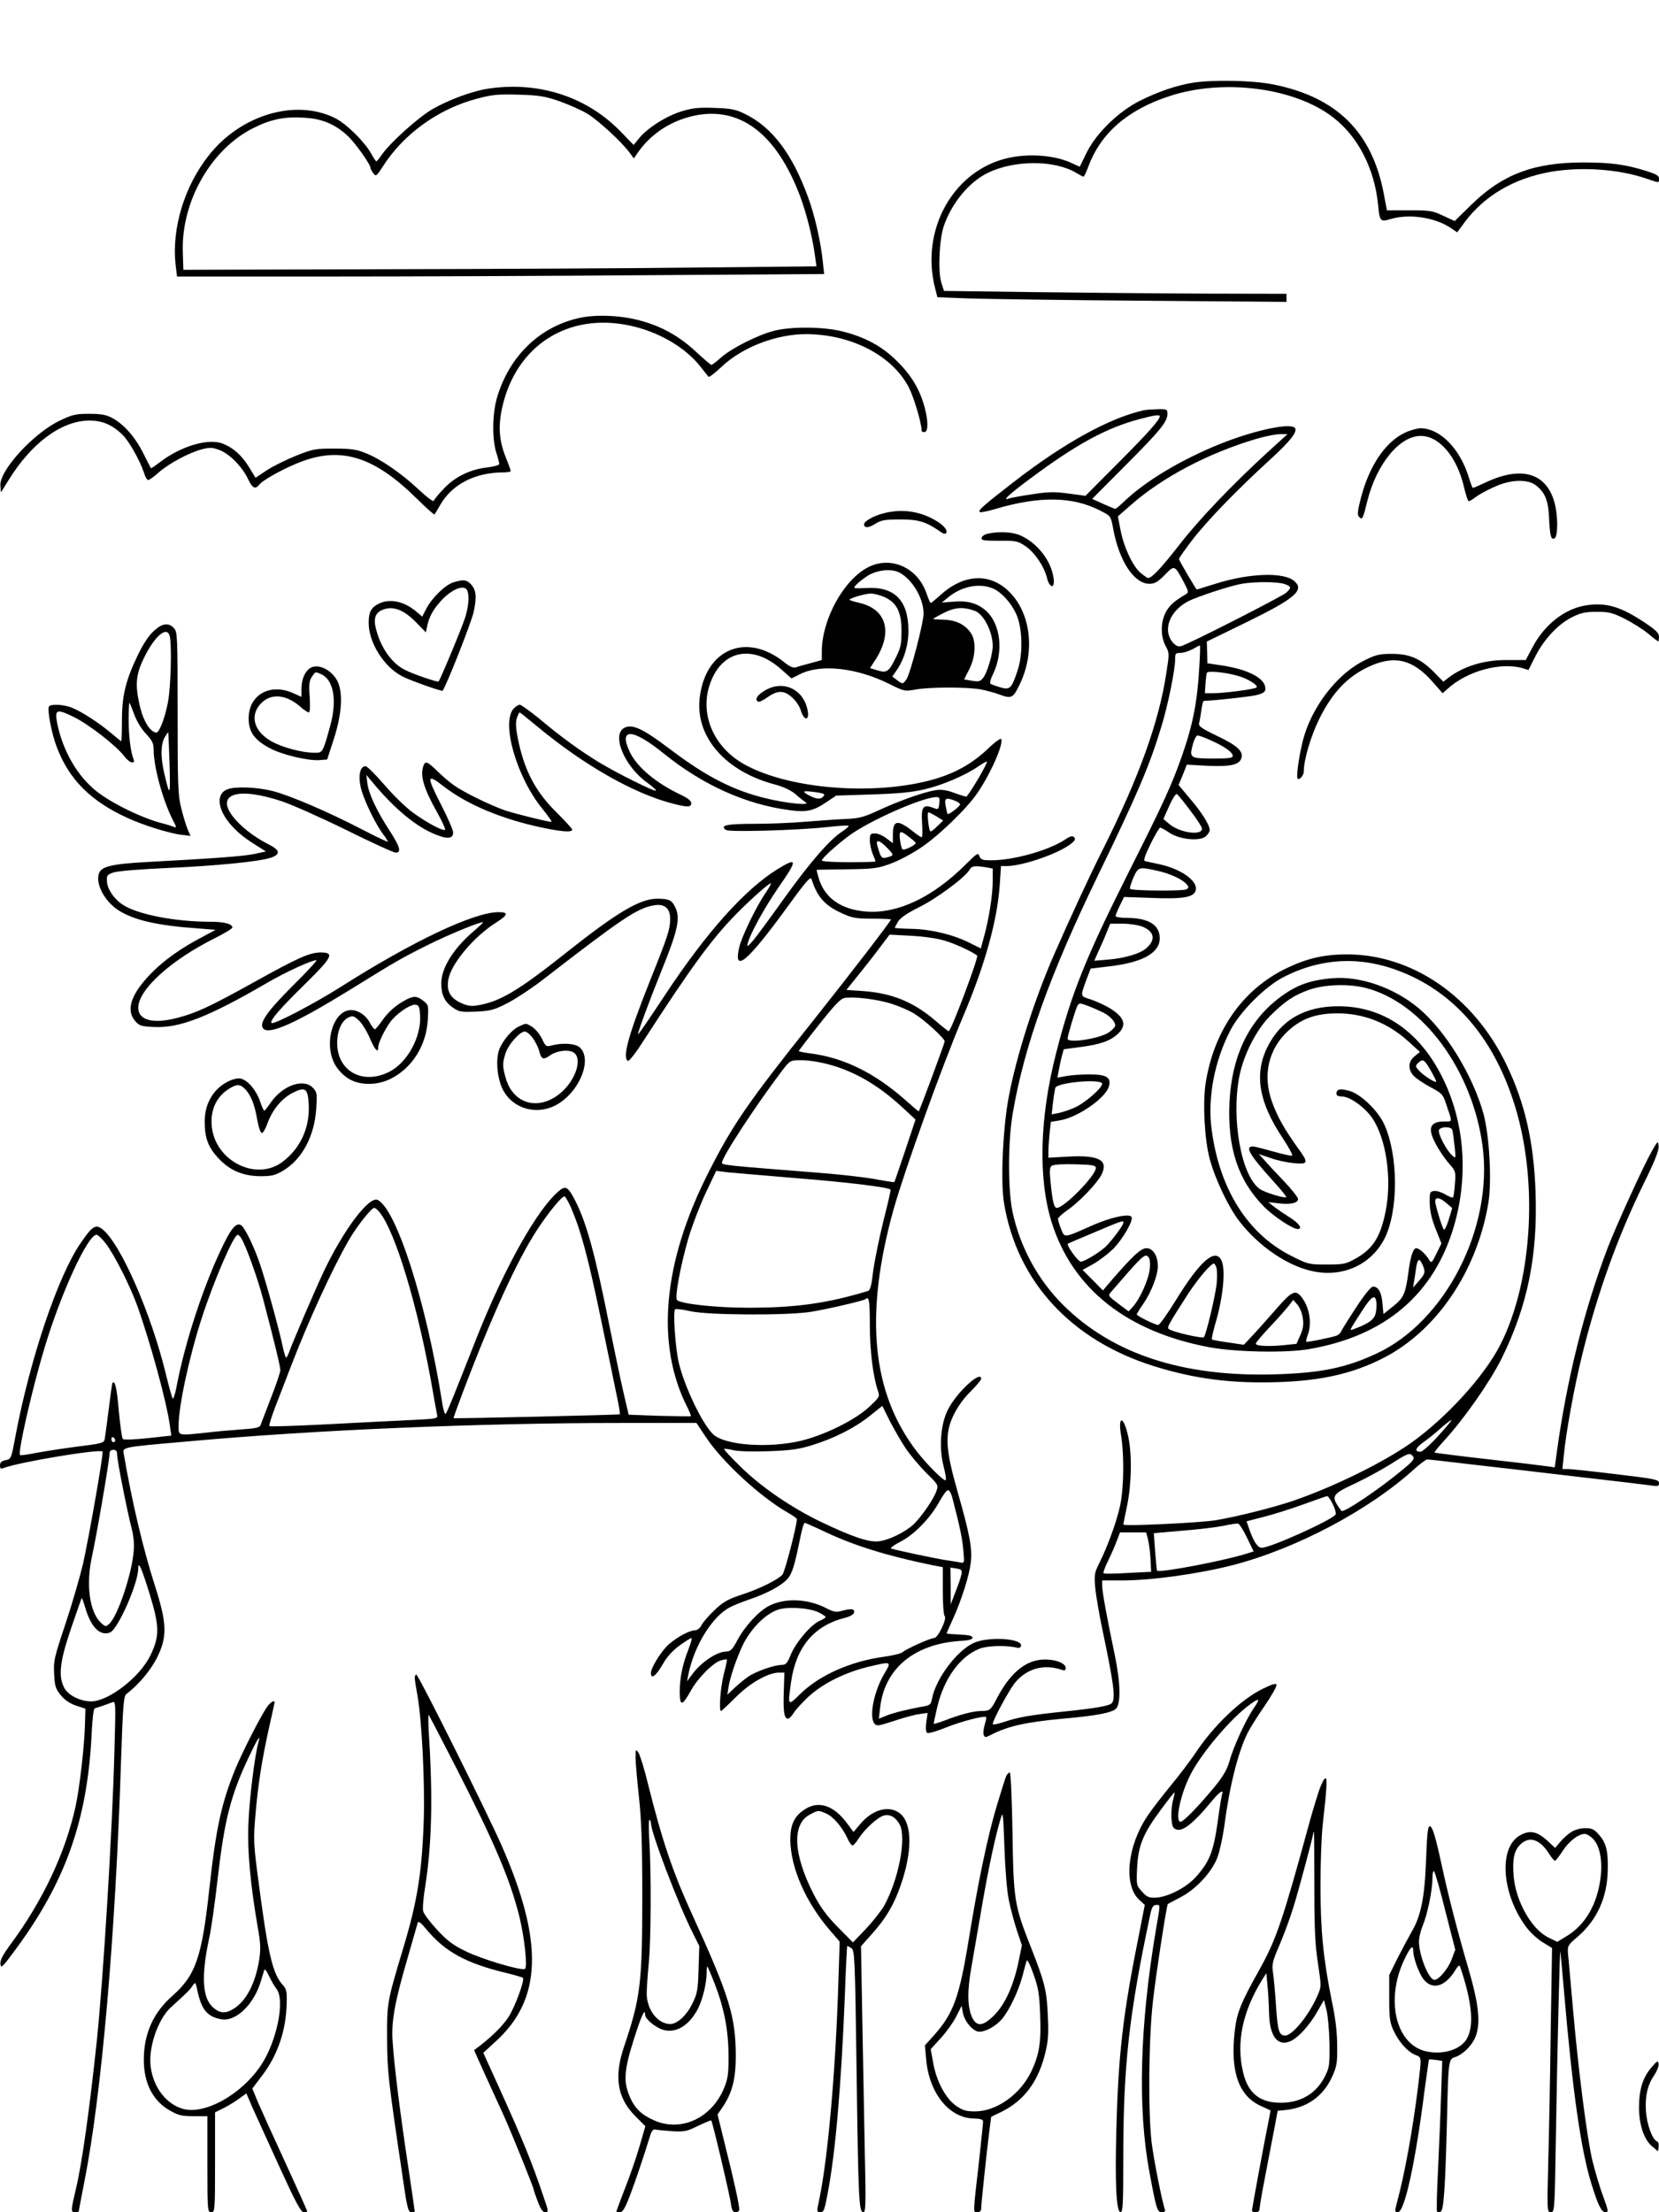
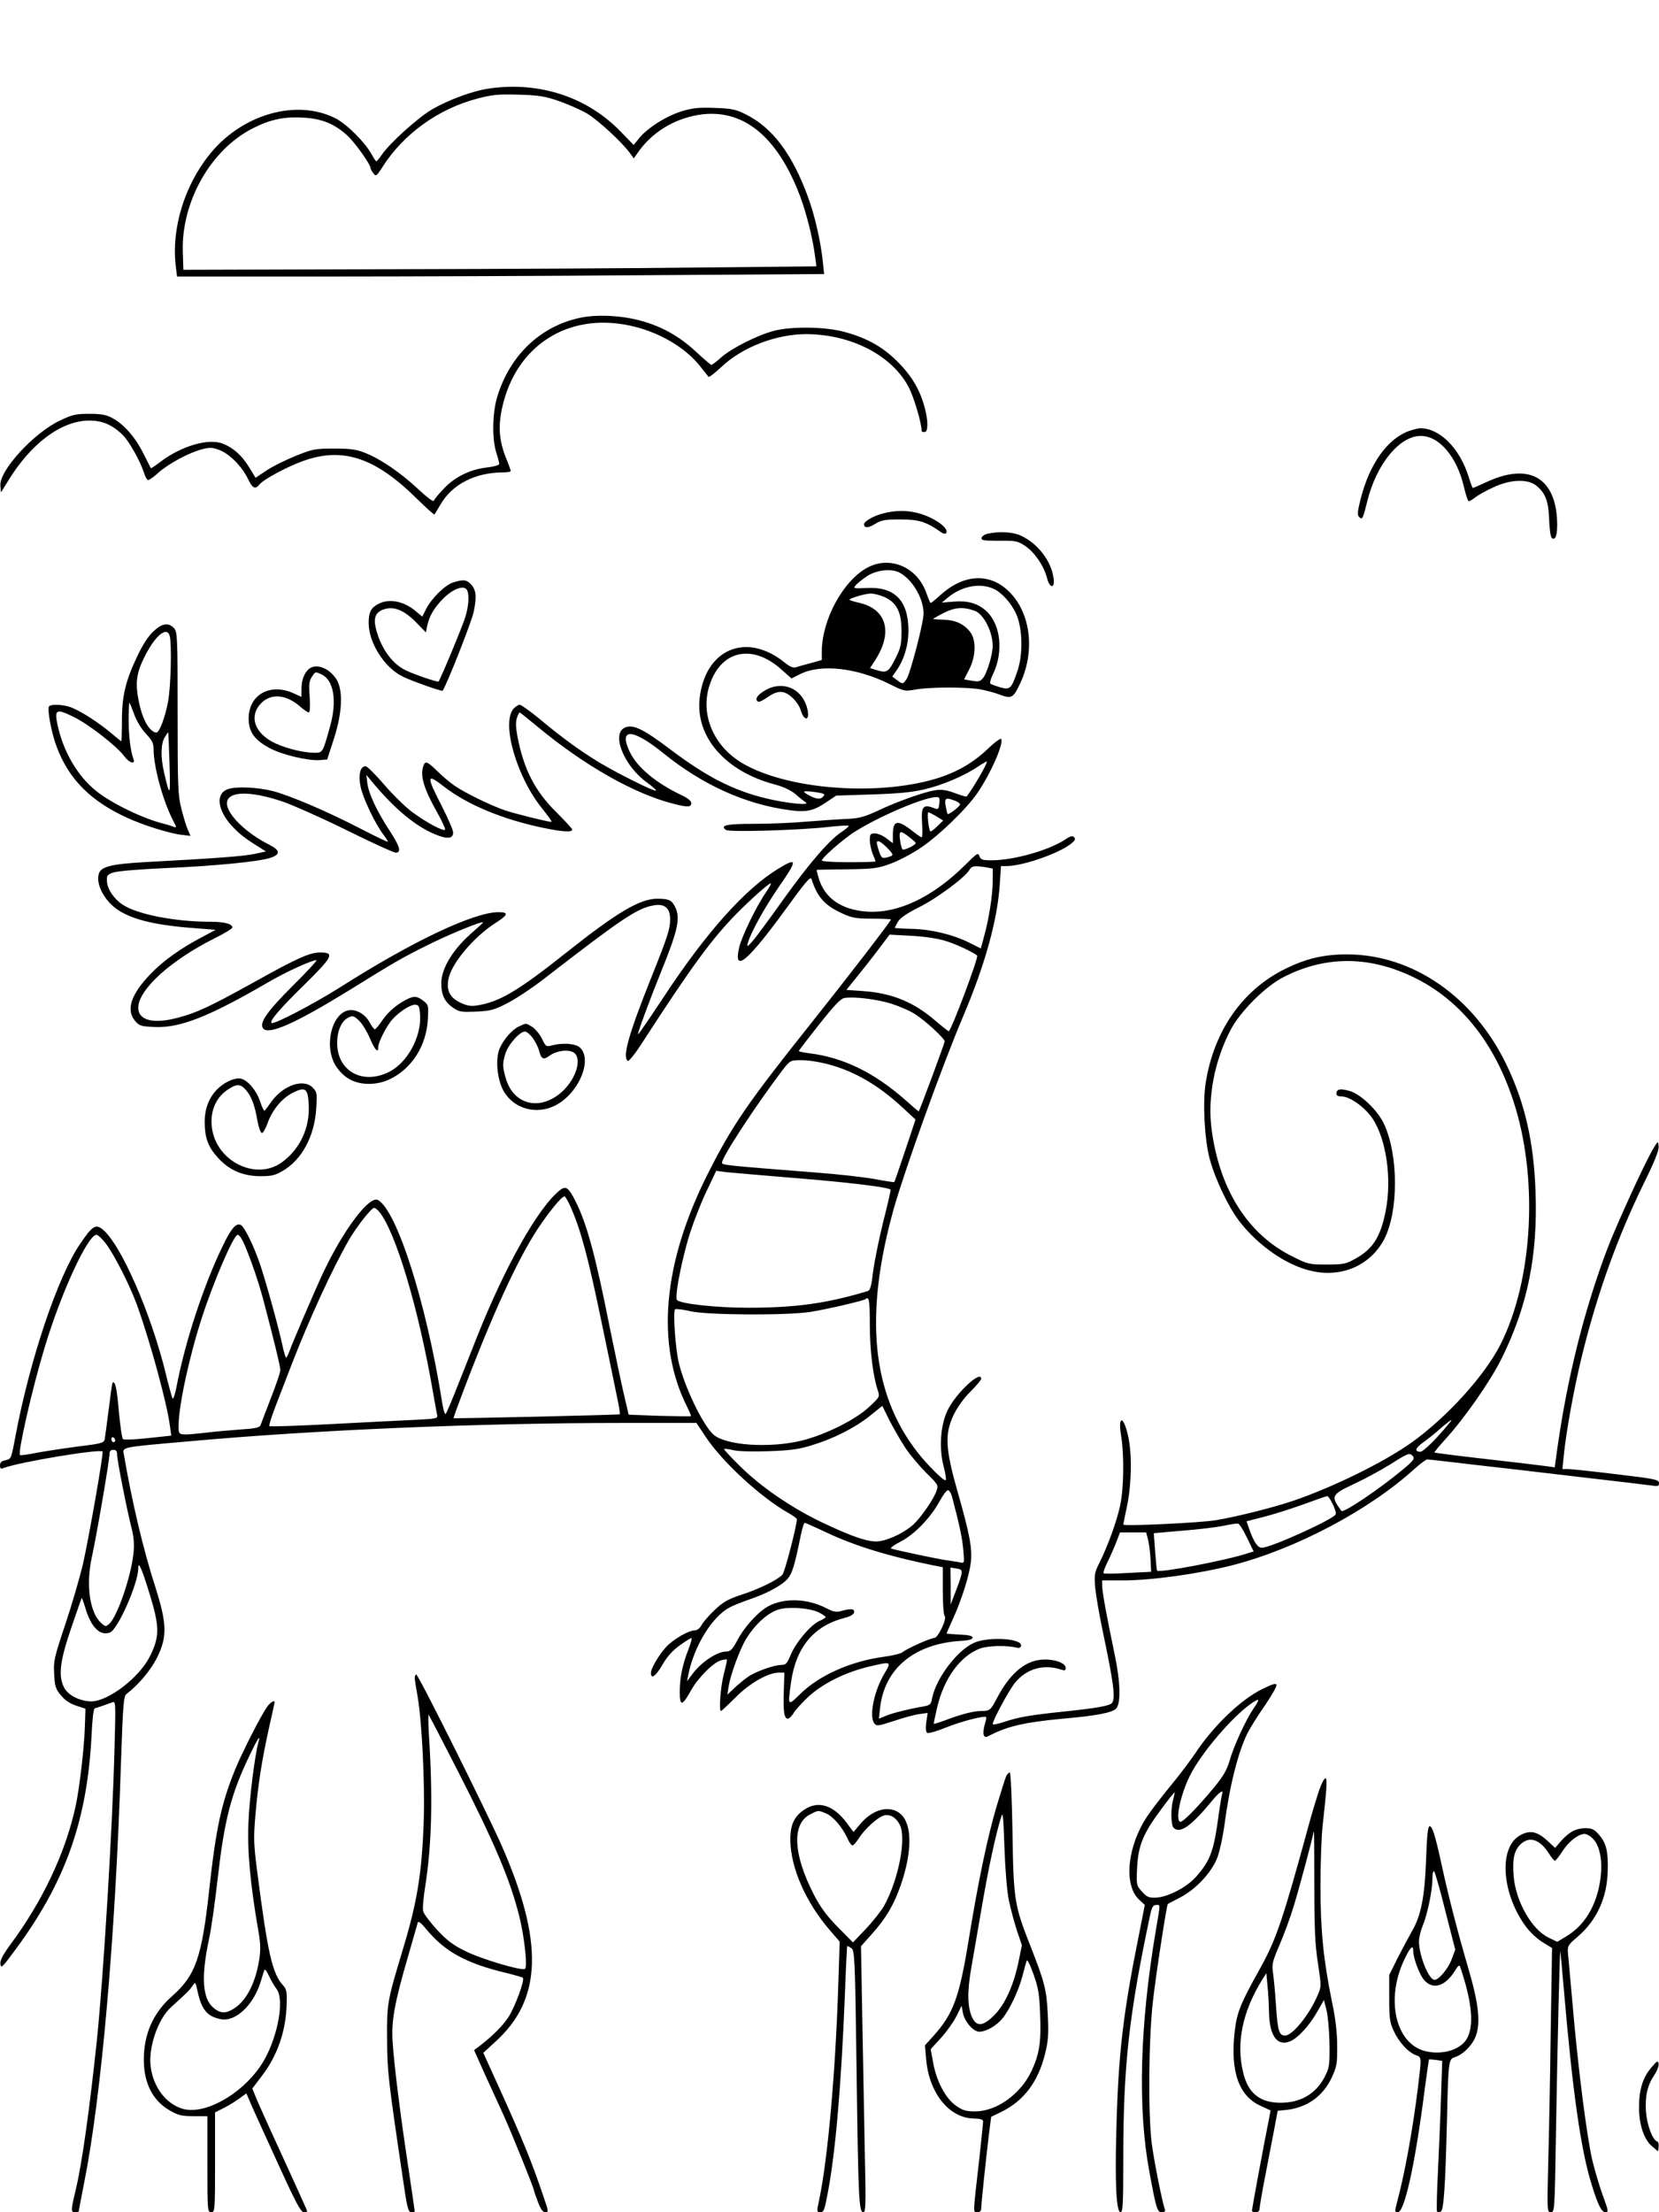
<svg xmlns="http://www.w3.org/2000/svg" version="1.0" width="864pt" height="1152pt" viewBox="0 0 864 1152" preserveAspectRatio="xMidYMid meet">
  <g transform="translate(0,1152) scale(0.1,-0.1)" fill="#000000" stroke="none">
-     <path d="M6211 11089 c-85 -14 -178 -46 -271 -92 -112 -55 -230 -169 -281 -272 -19 -38 -34 -71 -35 -72 0 -2 -19 6 -41 17 -83 40 -215 52 -325 29 -289 -60 -467 -372 -388 -680 l12 -47 161 -6 c89 -3 498 -9 910 -12 l747 -6 0 21 0 21 -437 1 c-241 1 -643 5 -893 8 l-454 6 -14 45 c-18 59 -10 227 14 295 42 120 132 228 229 275 140 68 350 67 461 -1 17 -10 34 -19 37 -19 3 0 15 25 26 55 65 173 205 294 423 365 282 92 654 43 853 -113 128 -99 214 -267 232 -454 8 -85 12 -90 64 -74 97 29 228 10 311 -44 l37 -25 39 53 c103 138 256 228 447 262 161 28 357 14 499 -35 71 -24 66 -24 66 0 0 15 -14 23 -64 39 -112 35 -187 45 -331 45 -256 0 -420 -62 -579 -217 l-90 -88 -61 28 c-55 26 -70 28 -176 28 l-116 0 -17 90 c-62 320 -247 501 -579 566 -106 21 -315 24 -416 8z" />
    <path d="M2547 11059 c-85 -12 -211 -59 -296 -108 -76 -45 -220 -175 -262 -236 -13 -19 -26 -35 -29 -35 -3 0 -14 17 -25 37 -33 61 -129 157 -188 187 -206 104 -494 19 -661 -195 -126 -160 -191 -376 -172 -563 l8 -66 776 0 c427 0 1186 3 1685 7 l909 6 -7 66 c-10 100 -43 245 -77 335 -82 225 -186 362 -325 431 -50 25 -72 30 -160 33 -83 3 -115 0 -171 -17 -80 -24 -178 -86 -222 -139 l-30 -37 -66 68 c-175 182 -425 264 -687 226z m366 -66 c48 -17 113 -46 144 -64 57 -34 179 -146 222 -204 l22 -30 17 25 c74 109 189 180 321 202 228 36 409 -109 528 -424 34 -92 65 -215 78 -314 l7 -51 -599 -6 c-329 -4 -1070 -8 -1648 -9 l-1050 -3 -3 94 c-8 262 147 534 367 644 91 46 165 61 266 54 91 -5 159 -33 224 -93 37 -33 121 -150 121 -170 0 -5 7 -17 15 -27 12 -17 16 -15 48 35 109 171 290 301 491 354 78 21 108 24 216 21 108 -3 137 -8 213 -34z" />
    <path d="M3016 9864 c-204 -45 -361 -196 -426 -409 -26 -85 -28 -217 -6 -290 9 -27 16 -55 16 -61 0 -6 -27 -14 -61 -18 -87 -9 -169 -48 -227 -110 -27 -28 -51 -57 -53 -64 -2 -7 -36 19 -79 59 -90 85 -198 159 -277 190 -47 19 -77 23 -163 23 -98 0 -111 -2 -200 -38 -52 -21 -121 -55 -152 -76 l-57 -38 -35 57 c-37 60 -81 99 -134 120 -74 31 -218 -11 -328 -95 -25 -19 -47 -34 -48 -32 -2 2 -19 37 -40 78 -42 84 -101 151 -161 183 -31 17 -57 22 -120 22 -71 0 -88 -4 -155 -36 -137 -66 -316 -262 -308 -339 l3 -34 38 61 c120 196 277 312 422 313 67 0 118 -21 172 -73 34 -32 92 -135 113 -199 6 -21 16 -38 22 -38 5 0 31 18 56 41 54 47 159 103 226 120 39 10 54 9 90 -5 52 -20 117 -86 148 -151 23 -48 37 -55 58 -29 24 29 150 96 233 125 205 72 373 15 589 -199 48 -47 89 -84 91 -81 2 2 15 25 30 50 61 107 182 169 329 169 21 0 38 3 38 7 0 3 -11 35 -25 69 -36 89 -41 164 -20 260 71 323 341 497 663 429 149 -31 289 -112 369 -213 20 -26 40 -50 43 -54 3 -4 33 19 67 51 108 103 287 172 445 171 233 -2 444 -111 531 -277 27 -53 67 -187 67 -228 0 -3 7 -5 15 -5 19 0 20 56 1 127 -25 93 -67 165 -141 239 -80 81 -171 130 -295 160 -99 23 -263 24 -350 1 -85 -22 -219 -90 -274 -138 -24 -22 -47 -39 -51 -39 -4 0 -40 31 -80 68 -84 79 -178 132 -285 161 -102 29 -237 35 -324 15z" />
-     <path d="M5955 9383 c-176 -39 -415 -171 -673 -371 -164 -127 -188 -149 -180 -158 4 -4 40 3 80 15 233 69 404 66 548 -8 55 -28 55 -28 67 -92 31 -171 109 -289 189 -289 28 0 43 9 80 46 51 53 51 53 101 -41 24 -46 24 -50 8 -60 -59 -35 -82 -55 -102 -90 -29 -52 -30 -126 -3 -178 20 -36 20 -41 5 -137 -38 -256 -142 -546 -332 -925 -66 -130 -176 -369 -253 -545 -102 -233 -196 -527 -236 -739 -31 -162 -44 -445 -25 -557 68 -408 349 -713 780 -848 214 -67 410 -92 656 -83 222 8 381 45 535 123 279 140 491 451 551 808 19 114 6 351 -25 466 -56 201 -198 433 -338 550 -127 106 -303 168 -448 156 -122 -10 -195 -38 -285 -108 -156 -122 -240 -302 -252 -538 -11 -238 45 -408 182 -546 49 -49 147 -114 173 -114 29 0 8 30 -45 63 -32 20 -69 46 -83 57 l-25 20 52 -6 c63 -8 103 1 103 22 0 9 -35 53 -78 98 -42 44 -88 93 -101 109 l-25 27 60 -20 c32 -12 87 -24 122 -27 77 -7 79 0 19 82 -69 97 -103 157 -132 236 -51 140 -19 278 86 373 69 62 142 88 249 89 142 1 268 -49 377 -148 l58 -53 -27 -22 c-35 -27 -37 -69 -5 -103 12 -13 51 -39 86 -58 59 -31 66 -38 81 -84 35 -104 36 -95 -7 -95 -56 0 -78 -19 -69 -60 7 -37 54 -116 100 -168 27 -31 28 -37 23 -98 -2 -36 -7 -67 -10 -70 -2 -3 -21 5 -40 16 -20 12 -46 20 -59 18 -21 -3 -23 -8 -22 -63 1 -42 10 -83 31 -135 l30 -75 -26 -53 c-22 -46 -27 -51 -36 -36 -17 31 -53 64 -69 64 -16 0 -30 -41 -41 -125 -15 -112 -25 -134 -79 -177 l-51 -41 -5 55 c-5 59 -22 88 -49 88 -11 0 -45 -42 -90 -111 -40 -61 -75 -117 -77 -124 -3 -7 -13 -16 -22 -20 -27 -10 -155 -36 -159 -32 -2 3 1 17 7 33 25 65 9 154 -38 207 -26 30 -48 19 -117 -60 -38 -43 -92 -105 -122 -137 l-55 -59 -80 12 c-45 6 -83 13 -86 16 -3 2 5 37 16 77 43 143 57 292 32 337 -33 62 -112 -8 -235 -208 -44 -72 -86 -130 -93 -131 -15 0 -112 48 -112 55 0 3 15 28 34 55 42 61 76 149 76 196 0 54 -25 94 -59 94 -29 0 -70 -38 -182 -167 l-45 -53 -53 54 -53 53 58 32 c31 18 78 54 103 79 48 49 105 147 94 165 -12 19 -110 -2 -208 -46 -147 -65 -140 -64 -159 -17 -9 22 -16 46 -16 53 0 6 23 27 50 46 58 39 153 138 176 183 39 76 -12 104 -173 95 l-103 -6 0 33 c0 18 3 60 6 94 l7 60 43 7 c95 14 244 117 260 180 11 45 -14 60 -104 60 -42 0 -97 -4 -121 -9 l-44 -8 7 38 c4 22 11 55 16 74 l10 36 90 12 c104 14 153 32 193 69 46 45 34 84 -40 131 -26 16 -72 37 -101 47 -59 19 -57 12 -21 111 l19 50 99 12 c172 20 261 70 261 146 0 70 -59 106 -172 106 -32 0 -58 4 -58 10 0 5 10 30 22 54 l22 45 145 -5 c168 -7 224 4 229 44 7 48 -82 109 -193 132 -33 7 -66 14 -73 16 -8 2 1 30 30 89 23 47 46 85 50 85 5 0 27 -12 49 -27 54 -36 159 -45 189 -18 11 10 20 24 20 32 0 26 -38 88 -100 161 l-62 74 22 53 21 53 109 -6 c118 -5 165 5 175 40 12 35 -22 66 -125 115 -85 41 -99 51 -95 68 3 11 8 41 12 68 3 26 9 47 12 47 60 2 238 22 274 30 38 10 47 17 47 34 0 53 -87 99 -223 120 l-79 12 -1 56 -2 57 207 101 c252 123 302 166 250 213 -54 49 -235 43 -412 -13 -52 -16 -96 -30 -97 -30 -4 0 -93 152 -93 159 0 5 32 50 71 101 78 101 235 263 402 415 104 95 144 145 132 165 -19 31 -212 -10 -391 -82 -203 -82 -387 -192 -499 -299 -23 -22 -43 -39 -47 -39 -3 0 -31 12 -63 26 l-57 26 171 172 c182 182 221 230 221 270 0 25 -3 26 -52 25 -29 -1 -62 -3 -73 -6z m85 -31 c0 -18 -62 -88 -216 -242 l-171 -172 -89 12 c-74 10 -106 9 -189 -4 -55 -8 -108 -18 -118 -21 -42 -17 -7 17 106 101 243 181 400 267 577 313 72 19 100 23 100 13z m565 -184 c-185 -169 -360 -352 -463 -485 -96 -123 -143 -173 -163 -173 -4 0 -21 12 -38 26 -41 34 -88 134 -105 222 l-14 73 65 57 c165 146 404 272 657 347 45 13 99 24 121 24 l40 0 -100 -91z m84 -689 c37 -13 38 -19 9 -46 -23 -20 -503 -265 -545 -277 -15 -5 -28 0 -42 15 -59 64 -22 167 79 219 48 24 219 80 277 90 72 12 186 11 222 -1z m-443 -431 c-10 -181 -33 -301 -91 -466 -51 -146 -96 -245 -275 -600 -227 -452 -300 -634 -380 -947 -86 -334 -94 -654 -23 -880 109 -347 393 -571 823 -651 135 -25 396 -30 514 -10 400 68 656 286 760 647 68 237 56 491 -34 707 -117 280 -318 432 -570 432 -176 0 -300 -72 -370 -214 -69 -140 -44 -287 80 -472 32 -49 55 -91 49 -92 -5 -2 -50 8 -100 22 -49 14 -96 26 -104 26 -44 0 -17 -45 109 -184 38 -42 67 -78 65 -80 -8 -8 -115 25 -139 43 -96 69 -149 366 -105 589 23 113 90 243 162 314 76 75 122 106 202 134 80 28 206 32 295 9 296 -77 554 -427 607 -822 57 -427 -194 -916 -553 -1082 -162 -75 -290 -101 -533 -108 -475 -13 -838 105 -1096 359 -133 132 -226 302 -266 488 -24 115 -24 365 1 510 59 351 194 726 446 1245 203 419 266 565 328 770 34 110 72 296 72 351 0 31 3 34 28 34 15 0 43 9 62 19 19 11 37 20 39 20 2 1 1 -50 -3 -111z m199 -47 c52 -14 110 -50 99 -61 -10 -9 -167 -30 -229 -30 l-40 0 3 48 c2 26 5 52 7 58 3 12 94 4 160 -15z m-140 -336 c70 -31 115 -62 115 -81 0 -11 -19 -14 -97 -14 -125 0 -129 3 -112 69 7 28 19 51 26 51 7 0 38 -11 68 -25z m-106 -366 c34 -44 61 -86 61 -94 0 -38 -115 -22 -169 23 l-32 27 30 68 c17 38 35 66 40 62 6 -3 37 -42 70 -86z m-174 -313 c66 -14 134 -45 155 -71 12 -14 12 -18 -1 -26 -15 -10 -283 -8 -293 2 -4 3 4 29 16 57 26 58 29 59 123 38z m-74 -292 c63 -26 69 -71 15 -115 -32 -26 -111 -49 -194 -56 l-73 -6 26 59 c15 32 34 76 42 97 l15 37 64 0 c36 0 82 -7 105 -16z m-203 -448 c38 -20 65 -53 59 -70 -3 -8 -18 -22 -32 -32 -51 -34 -215 -58 -215 -33 0 16 40 150 51 171 9 16 13 16 60 -2 28 -11 63 -27 77 -34z m1702 -298 c16 -29 30 -56 30 -60 0 -11 -64 29 -89 56 -20 22 -21 25 -6 40 25 24 32 20 65 -36z m-1710 -72 c0 -22 -92 -102 -144 -124 -26 -12 -63 -24 -83 -28 l-36 -7 7 62 c4 34 10 69 12 76 11 29 244 49 244 21z m1823 -239 c3 -8 8 -45 12 -83 8 -68 7 -69 -12 -51 -29 25 -76 115 -69 132 7 19 62 20 69 2z m-1856 -197 c7 -34 -164 -210 -203 -210 -15 0 -23 35 -33 136 -6 63 -4 77 8 84 9 6 63 9 121 7 84 -2 105 -5 107 -17z m1827 -186 l29 -25 -18 -60 c-10 -33 -22 -56 -25 -52 -8 8 -34 89 -44 136 -8 36 18 36 58 1z m-1684 -103 c0 -12 -66 -100 -94 -125 -36 -32 -109 -76 -127 -76 -15 0 -78 88 -67 94 1 1 28 12 58 25 243 103 230 98 230 82z m138 -238 c-5 -54 -51 -158 -90 -200 l-20 -22 -55 41 c-53 41 -54 41 -35 62 10 12 34 39 53 61 101 117 121 135 136 123 11 -9 14 -27 11 -65z m1420 22 c17 -38 15 -47 -18 -85 l-31 -35 5 30 c3 17 8 49 11 73 8 48 17 53 33 17z m-1072 -20 c3 -14 3 -51 0 -83 -8 -67 -55 -263 -66 -275 -8 -9 -169 28 -184 43 -9 9 2 27 102 183 52 79 118 157 134 157 4 0 10 -11 14 -25z m832 -175 c2 -12 1 -38 -3 -56 -6 -34 -34 -55 -111 -84 -29 -11 -32 -17 39 93 50 78 69 90 75 47z m-383 -84 c5 -33 2 -55 -13 -89 l-20 -45 -68 -7 c-83 -8 -144 -4 -144 8 0 5 34 46 76 90 43 45 86 95 98 110 l21 28 22 -25 c12 -14 25 -45 28 -70z" />
    <path d="M7339 9276 c-112 -40 -205 -169 -252 -351 -17 -66 -19 -87 -9 -97 17 -17 20 -11 43 83 48 193 168 339 278 339 98 0 190 -111 226 -269 9 -39 20 -71 24 -71 5 0 20 9 34 20 14 11 56 35 94 52 86 41 175 45 220 12 47 -35 66 -78 70 -163 5 -103 10 -122 28 -115 20 8 20 123 -1 193 -44 149 -172 185 -354 100 -36 -17 -67 -30 -69 -30 -3 0 -12 24 -21 54 -47 153 -152 258 -255 257 -11 -1 -36 -7 -56 -14z" />
    <path d="M4598 8846 c-50 -13 -98 -41 -98 -56 0 -21 23 -20 58 2 32 20 50 23 132 23 96 0 134 -12 212 -67 9 -7 20 -9 24 -6 12 13 -5 37 -44 62 -86 54 -185 69 -284 42z" />
    <path d="M5145 8741 c-16 -3 -31 -13 -33 -22 -2 -13 11 -15 91 -15 86 1 97 -1 136 -27 48 -32 97 -103 113 -164 14 -58 43 -61 35 -4 -12 90 -83 182 -171 222 -41 19 -112 23 -171 10z" />
    <path d="M4519 8565 c-126 -66 -238 -270 -239 -436 l0 -46 -57 -16 c-32 -8 -67 -18 -78 -22 -15 -4 -32 3 -60 26 -198 159 -411 70 -441 -185 -24 -202 133 -383 391 -451 45 -12 83 -30 106 -49 19 -17 44 -37 55 -44 28 -18 -96 -6 -204 20 -172 41 -312 113 -499 254 -144 109 -197 134 -239 115 -72 -33 -4 -201 117 -287 27 -20 48 -38 45 -41 -7 -7 -203 91 -296 147 -101 62 -194 129 -312 228 -48 39 -94 72 -101 72 -8 0 -22 -9 -32 -20 -66 -73 15 -357 150 -522 30 -38 52 -68 47 -68 -23 1 -187 42 -242 60 -77 27 -209 91 -265 130 -23 16 -62 49 -87 74 -51 50 -63 55 -72 30 -20 -51 0 -119 72 -247 24 -43 42 -82 40 -87 -4 -13 -95 35 -171 91 -35 26 -101 90 -146 143 -46 53 -89 96 -97 96 -28 0 -39 -46 -26 -107 12 -59 76 -193 118 -248 13 -17 24 -35 24 -38 0 -3 -60 25 -133 63 -179 93 -371 175 -464 200 -82 21 -195 26 -238 10 -62 -23 -53 -106 19 -187 41 -45 70 -68 151 -118 l30 -19 -60 -13 c-58 -12 -206 -23 -561 -42 -182 -10 -237 -23 -249 -60 -18 -56 31 -146 103 -192 81 -51 201 -79 416 -94 l89 -7 -69 -37 c-113 -59 -205 -125 -270 -193 -103 -107 -129 -188 -80 -245 21 -25 32 -28 98 -31 133 -7 283 52 588 229 95 56 233 119 258 119 6 0 -49 -60 -122 -132 -138 -138 -178 -197 -155 -224 29 -35 168 27 449 200 237 147 271 167 410 236 108 54 279 124 286 117 1 -1 -21 -22 -50 -47 -105 -90 -167 -190 -168 -270 0 -61 18 -98 62 -128 32 -22 43 -23 120 -20 76 4 93 8 166 46 44 23 130 80 190 127 402 311 482 365 567 380 57 11 87 -13 87 -70 0 -53 -11 -88 -100 -310 -117 -293 -150 -411 -120 -430 5 -3 40 40 76 97 253 391 359 536 487 667 77 78 170 161 181 161 4 0 -7 -20 -23 -44 -52 -75 -129 -234 -142 -292 -30 -135 45 -71 250 211 92 127 122 163 127 148 30 -94 69 -138 159 -179 52 -24 72 -28 158 -28 53 0 97 -2 97 -4 0 -9 -219 -293 -405 -527 -340 -426 -420 -543 -545 -790 -239 -470 -277 -899 -109 -1226 11 -23 19 -42 17 -44 -2 -1 -75 0 -164 2 l-160 6 -27 116 c-15 64 -47 220 -73 346 -72 364 -118 532 -175 646 -38 76 -52 86 -83 61 -112 -88 -287 -398 -435 -772 -40 -102 -91 -230 -113 -285 -22 -55 -43 -104 -47 -108 -5 -4 -14 27 -20 70 -82 513 -235 991 -333 1044 -45 24 -182 -159 -286 -381 -48 -103 -154 -351 -173 -402 -7 -21 -16 -38 -19 -38 -3 0 -11 27 -18 59 -18 87 -89 345 -119 431 -30 88 -75 181 -95 198 -24 19 -51 -9 -95 -100 -100 -204 -199 -503 -244 -741 -7 -37 -16 -64 -20 -60 -3 5 -19 60 -34 123 -77 319 -237 685 -332 759 -35 28 -53 16 -115 -75 -117 -172 -262 -601 -338 -1005 -21 -114 -22 -117 -51 -123 -21 -4 -29 -11 -29 -27 0 -16 4 -20 18 -14 79 31 507 102 516 86 6 -10 -71 -448 -102 -586 -17 -71 -58 -213 -92 -314 -57 -171 -62 -190 -58 -257 3 -63 7 -78 34 -111 21 -26 46 -43 80 -55 l49 -16 -3 -94 c-4 -116 -28 -319 -48 -413 -53 -243 -171 -493 -339 -720 -41 -56 -55 -83 -53 -103 3 -24 10 -17 73 68 265 356 380 680 402 1127 4 84 10 136 17 137 15 4 67 22 90 31 19 8 19 2 12 -251 -11 -418 -57 -1168 -91 -1504 -37 -351 -78 -649 -110 -780 -26 -110 -27 -120 -5 -120 11 0 20 2 20 4 0 3 13 72 29 153 90 453 162 1280 191 2183 10 302 14 347 28 358 65 50 126 123 160 190 54 110 52 176 -11 374 -62 192 -121 445 -161 679 -8 45 -30 41 334 73 661 60 1517 96 2261 96 l386 0 48 -72 c86 -131 290 -318 433 -398 23 -13 42 -27 42 -31 0 -34 -63 -276 -75 -289 -25 -27 -121 -75 -215 -105 -69 -23 -94 -37 -138 -79 -30 -28 -60 -63 -68 -78 -9 -17 -23 -28 -35 -28 -28 0 -91 -34 -135 -72 -39 -34 -94 -122 -94 -150 0 -35 26 -16 60 43 24 42 52 73 89 100 30 22 58 39 62 39 4 0 -3 -27 -16 -60 -31 -79 -45 -148 -45 -221 0 -76 13 -74 58 7 37 67 118 148 158 158 14 4 28 6 30 4 1 -2 -6 -37 -17 -78 -17 -68 -26 -190 -14 -190 3 0 37 32 76 71 73 74 170 129 226 129 l28 0 -3 -96 c-4 -106 2 -144 21 -144 7 0 20 13 30 29 9 16 45 55 79 87 75 68 187 124 309 154 124 29 123 30 85 -35 -53 -88 -81 -221 -53 -259 12 -16 18 -15 102 12 50 17 109 33 133 36 l43 6 -7 -49 c-4 -31 -2 -51 5 -55 6 -4 51 9 100 29 81 32 197 62 207 53 2 -2 -2 -20 -8 -40 -6 -20 -8 -44 -5 -52 6 -15 9 -15 38 0 88 45 180 66 374 84 173 15 256 31 277 52 26 26 24 135 -7 283 -41 195 -65 327 -65 357 l0 28 104 0 c153 0 392 33 574 79 333 86 713 287 951 504 29 26 58 47 64 47 7 0 107 -11 222 -25 116 -13 368 -42 560 -65 193 -22 367 -43 388 -46 32 -5 37 -3 37 13 0 18 -20 22 -222 46 -123 15 -236 27 -252 27 l-29 0 7 69 c11 118 54 357 96 526 79 321 184 613 321 893 58 117 79 172 77 193 -3 30 -3 30 -34 -23 -45 -79 -186 -388 -232 -508 -121 -319 -210 -674 -263 -1053 l-12 -88 -36 5 c-20 3 -160 20 -311 37 -151 17 -277 33 -279 35 -2 2 20 29 49 61 105 114 239 306 300 428 135 273 189 535 177 869 -9 259 -55 461 -151 661 -170 354 -489 575 -831 575 -121 0 -210 -21 -319 -74 -225 -110 -374 -323 -417 -596 -16 -103 -6 -294 21 -395 28 -104 97 -250 154 -324 101 -131 252 -234 383 -261 157 -33 303 34 373 169 74 146 73 437 -2 598 -33 71 -122 156 -180 172 -49 14 -68 10 -68 -15 0 -9 10 -14 29 -14 41 0 119 -56 158 -113 73 -108 103 -318 69 -486 -27 -134 -67 -196 -158 -246 -48 -27 -61 -30 -148 -30 -92 0 -98 1 -181 43 -230 114 -378 348 -419 661 -22 164 15 357 98 516 50 97 182 229 277 277 199 102 408 111 621 24 269 -109 466 -337 574 -665 133 -398 105 -936 -66 -1273 -82 -162 -279 -379 -464 -511 -146 -103 -402 -229 -614 -302 -103 -35 -289 -82 -401 -101 -80 -14 -485 -33 -485 -23 0 2 9 47 20 99 23 112 26 265 6 358 -24 112 -56 114 -37 3 16 -99 14 -269 -5 -359 -17 -82 -65 -214 -109 -302 -25 -50 -27 -60 -21 -130 4 -41 21 -138 37 -215 58 -276 69 -354 51 -382 -10 -16 -78 -28 -262 -47 -169 -18 -227 -28 -304 -54 -31 -10 -56 -15 -56 -10 0 20 84 175 116 215 61 74 149 99 242 68 17 -6 22 -3 22 9 0 28 -66 49 -129 43 -89 -9 -165 -77 -231 -204 -30 -58 -35 -63 -80 -63 -41 0 -112 -19 -189 -49 -30 -11 -56 -19 -58 -18 -1 2 7 41 18 87 35 150 120 266 222 305 43 16 142 18 196 4 7 -2 15 1 18 8 15 41 -169 53 -247 17 -89 -42 -196 -186 -216 -289 -5 -30 -11 -35 -43 -41 -76 -13 -162 -34 -197 -49 l-37 -15 6 52 c21 207 176 337 418 353 44 2 64 8 64 17 0 9 -20 14 -67 16 -38 2 -68 4 -68 6 0 2 15 37 34 78 44 97 84 224 92 292 8 71 -5 144 -67 361 -66 231 -70 306 -23 406 20 41 53 88 88 122 31 31 56 61 56 67 0 48 -132 -75 -175 -164 -37 -76 -46 -198 -20 -295 9 -35 14 -66 10 -69 -8 -8 -97 81 -149 148 -237 306 -276 714 -121 1267 59 207 249 736 360 998 115 270 180 505 192 693 l6 92 29 0 c85 0 277 67 338 118 19 15 22 23 14 32 -9 9 -21 6 -50 -14 -85 -55 -266 -106 -380 -106 -47 0 -56 3 -63 21 -7 20 -12 17 -72 -43 -172 -171 -353 -257 -517 -245 -131 10 -217 70 -248 173 -7 24 -12 44 -11 44 1 1 72 2 157 3 139 2 162 5 227 29 40 14 110 51 155 81 94 62 242 205 298 287 71 104 138 258 124 282 -3 5 -36 -19 -72 -54 -104 -98 -221 -152 -392 -182 -302 -53 -675 -9 -876 105 -156 88 -229 256 -179 410 59 183 223 219 375 82 l52 -46 46 23 c107 53 291 33 460 -50 80 -40 83 -41 139 -31 74 14 277 14 345 0 29 -6 70 -17 91 -25 64 -24 73 -20 106 49 85 172 60 380 -59 491 -101 95 -235 85 -355 -25 -23 -21 -45 -39 -48 -39 -3 0 -13 24 -23 53 -47 133 -187 194 -305 132z m164 -26 c68 -35 127 -135 127 -214 0 -48 -70 -315 -89 -342 -19 -27 -20 -27 -50 -4 l-24 18 21 30 c40 57 63 132 63 209 0 156 -71 230 -217 222 -71 -3 -72 -3 -56 16 9 10 37 32 61 48 49 30 122 38 164 17z m489 -84 c43 -18 95 -75 121 -134 32 -72 35 -203 8 -288 -33 -100 -40 -107 -93 -92 -23 7 -46 15 -50 19 -4 3 1 24 12 46 59 120 42 268 -39 337 -44 37 -95 50 -165 44 l-61 -5 30 25 c72 60 165 79 237 48z m-566 -44 c64 -29 89 -78 89 -176 0 -67 -4 -89 -28 -136 -37 -77 -48 -85 -97 -70 l-39 12 30 46 c90 143 55 262 -87 294 -30 7 -52 14 -50 17 11 10 84 31 111 31 17 0 48 -8 71 -18z m471 -72 c46 -17 93 -109 93 -183 0 -42 -28 -137 -49 -165 -16 -20 -23 -22 -59 -16 l-41 7 26 51 c35 68 38 152 7 194 -32 43 -77 64 -139 66 -30 1 -55 2 -55 4 0 1 19 13 43 25 67 36 110 40 174 17z m-2279 -602 c242 -201 503 -350 707 -402 77 -20 95 -19 95 3 0 11 -18 26 -52 42 -131 62 -229 144 -267 222 -62 129 12 127 176 -6 203 -164 427 -265 656 -295 89 -12 125 -4 197 46 l45 30 185 6 c133 4 209 11 272 26 93 21 211 71 283 120 25 17 45 28 45 25 0 -14 -72 -139 -106 -182 -1 -2 -29 6 -61 18 -43 16 -69 20 -102 15 -57 -9 -192 -56 -300 -107 -74 -34 -98 -40 -171 -43 -47 -2 -139 -9 -205 -14 -66 -6 -186 -11 -267 -11 -144 0 -181 -8 -147 -32 17 -12 371 -2 527 15 61 7 112 10 112 6 0 -4 -15 -16 -32 -28 -63 -39 -167 -158 -302 -346 -74 -104 -149 -206 -166 -225 -28 -32 -31 -33 -25 -10 13 50 87 184 160 290 100 143 99 158 -4 95 -172 -106 -372 -330 -588 -657 -75 -114 -138 -206 -140 -204 -4 4 55 165 120 326 89 219 102 281 72 339 -17 34 -32 41 -93 41 -89 0 -210 -72 -472 -280 -253 -201 -349 -258 -467 -276 -32 -5 -52 -1 -86 15 -54 26 -72 62 -62 120 14 82 132 223 249 297 63 40 66 54 12 54 -127 0 -447 -151 -821 -389 -141 -89 -351 -199 -361 -188 -11 11 45 76 179 207 139 137 150 160 77 160 -58 0 -118 -27 -355 -159 -222 -123 -293 -156 -390 -181 -127 -34 -205 -13 -205 52 0 94 168 247 398 362 50 25 92 50 92 56 0 19 -41 30 -114 30 -186 0 -385 39 -460 91 -44 30 -78 81 -79 121 -2 29 2 34 35 45 21 7 143 17 280 23 251 11 475 33 537 53 54 18 51 40 -12 71 -75 38 -145 93 -185 145 -89 118 27 154 254 79 54 -18 205 -85 337 -150 131 -65 247 -118 258 -118 31 0 22 32 -33 116 -66 101 -109 193 -115 247 l-5 42 33 -40 c116 -139 225 -229 326 -270 63 -26 93 -23 93 10 0 12 -27 75 -60 139 -81 158 -79 171 12 100 123 -95 306 -171 517 -215 103 -21 151 -24 151 -9 0 5 -38 46 -84 92 -111 110 -168 222 -201 392 -9 48 -10 77 -3 97 5 16 12 29 14 29 3 0 44 -33 92 -73z m1456 -343 c37 -6 44 -9 35 -20 -15 -19 -37 -17 -79 6 -38 21 -29 24 44 14z m638 -58 c-4 -32 -5 -33 -31 -23 -54 20 -64 6 -59 -78 3 -41 2 -75 -2 -75 -4 0 -25 14 -46 31 -80 63 -104 59 -104 -18 l0 -44 -33 25 c-19 15 -46 26 -60 26 -24 0 -27 -4 -27 -35 0 -20 7 -52 15 -72 8 -19 15 -37 15 -39 0 -2 -63 -4 -140 -4 -77 0 -140 4 -140 9 0 11 71 76 140 128 103 77 380 200 455 202 18 1 20 -4 17 -33z m82 14 c14 -5 26 -14 26 -19 0 -10 -59 -55 -65 -50 -2 2 -6 21 -10 42 -8 41 1 46 49 27z m-97 -81 l35 -22 -31 -30 c-17 -17 -33 -29 -36 -26 -9 9 -18 99 -10 99 4 0 23 -10 42 -21z m-137 -112 c16 -12 29 -24 29 -27 1 -10 -62 -41 -69 -33 -4 4 -10 27 -13 51 -6 49 2 50 53 9z m-120 -52 c37 -38 37 -40 -1 -50 -28 -7 -31 -3 -49 58 -12 38 8 35 50 -8z m513 -101 l37 -7 0 -66 c0 -72 -20 -199 -46 -291 l-16 -59 -60 30 c-84 42 -198 70 -300 72 -49 1 -88 4 -88 5 0 2 8 17 17 33 12 19 46 43 108 74 90 44 239 154 263 194 13 22 25 24 85 15z m-208 -384 c56 -17 140 -57 164 -76 9 -8 -136 -394 -148 -394 -3 0 -35 25 -71 56 -112 96 -224 142 -374 153 l-88 6 53 66 c30 37 81 101 113 144 l59 78 111 -6 c71 -4 136 -13 181 -27z m-285 -326 c41 -13 98 -37 125 -55 52 -32 155 -127 155 -142 0 -8 -129 -357 -135 -364 -1 -2 -31 24 -68 57 -163 144 -324 223 -501 245 -31 4 -56 9 -56 12 0 2 48 65 106 138 80 101 112 135 132 138 51 8 167 -6 242 -29z m-335 -314 c141 -36 266 -108 395 -227 l68 -63 -54 -162 c-30 -89 -55 -163 -57 -164 -1 -1 -49 6 -107 17 -58 10 -193 25 -300 33 -472 37 -490 39 -490 51 0 30 177 300 315 482 40 51 41 52 96 52 31 1 91 -8 134 -19z m-160 -595 c263 -21 481 -47 493 -60 2 -2 -15 -77 -38 -166 -22 -90 -46 -208 -53 -261 -8 -71 -15 -98 -27 -101 -216 -65 -376 -87 -625 -87 -165 0 -349 20 -369 40 -13 13 17 174 58 318 20 68 61 175 91 239 l55 116 52 -7 c29 -3 193 -17 363 -31z m-1172 -152 c53 -123 90 -259 162 -608 31 -148 65 -314 76 -368 12 -54 19 -100 17 -102 -3 -3 -862 -23 -866 -20 -1 1 20 60 47 131 153 404 285 692 389 851 60 91 127 173 142 173 4 0 19 -26 33 -57z m-1001 -20 c86 -97 209 -510 283 -943 9 -52 19 -105 21 -116 5 -21 2 -22 -118 -28 -68 -3 -264 -13 -436 -22 -172 -9 -316 -14 -319 -10 -3 3 11 49 32 103 21 54 57 148 81 210 90 234 213 502 300 654 43 74 118 169 133 169 4 0 15 -8 23 -17z m-1420 -170 c44 -58 126 -220 163 -323 68 -190 155 -508 170 -626 l7 -50 -122 -13 c-68 -8 -125 -9 -130 -5 -5 5 -14 70 -21 144 -10 120 -20 163 -33 149 -2 -2 -11 -65 -20 -139 -9 -74 -19 -144 -21 -156 -4 -18 -18 -22 -142 -37 -76 -10 -173 -25 -216 -33 -43 -9 -81 -14 -83 -11 -12 12 62 340 127 555 86 288 226 592 272 592 7 0 29 -21 49 -47z m705 28 c24 -39 82 -199 112 -311 55 -208 91 -355 91 -375 0 -11 -22 -76 -49 -145 -26 -69 -51 -132 -54 -141 -4 -13 -26 -18 -104 -23 -54 -4 -136 -11 -183 -17 -144 -15 -140 -16 -140 35 0 104 55 360 122 566 61 188 165 430 186 430 4 0 13 -9 19 -19z m3273 -448 c0 -132 16 -266 41 -342 12 -35 11 -35 -45 -88 -72 -67 -227 -144 -351 -175 -171 -41 -399 -25 -461 33 -56 53 -149 247 -179 373 -18 75 -31 271 -19 278 5 3 41 -1 79 -10 91 -21 510 -23 630 -3 86 14 275 58 283 66 18 17 22 -10 22 -132z m186 -644 c24 -36 73 -94 108 -129 62 -61 64 -64 53 -94 -14 -42 -77 -133 -118 -173 -44 -41 -126 -82 -181 -89 -52 -7 -137 22 -303 101 -155 75 -310 181 -417 286 -50 49 -89 91 -87 93 3 3 25 0 49 -6 26 -6 104 -8 185 -5 112 4 157 10 223 31 115 35 223 90 301 152 l66 53 38 -77 c22 -42 59 -107 83 -143z m2773 62 c-41 -45 -82 -81 -91 -81 -33 0 -28 19 14 49 24 17 66 50 93 75 28 24 52 43 54 41 2 -2 -30 -40 -70 -84z m-6889 -22 c0 -5 -4 -9 -10 -9 -5 0 -10 7 -10 16 0 8 5 12 10 9 6 -3 10 -10 10 -16z m10 -75 c0 -28 52 -293 77 -389 10 -42 13 -79 8 -125 -13 -122 -84 -328 -126 -366 -18 -16 -20 -16 -44 6 -58 55 -78 196 -47 340 26 118 92 505 92 536 0 17 6 24 20 24 15 0 20 -7 20 -26z m6749 -8 c10 -12 0 -25 -56 -71 -124 -103 -308 -226 -317 -213 -57 77 -53 85 67 141 56 26 140 72 187 101 94 60 102 63 119 42z m-2400 -213 c40 -152 53 -216 58 -276 6 -68 6 -68 -18 -63 -13 3 -44 7 -69 11 -44 6 -262 52 -289 61 -7 2 14 18 47 35 72 36 157 123 204 209 18 33 38 60 45 60 7 0 17 -17 22 -37z m1981 -34 c12 -23 19 -47 16 -55 -10 -25 -338 -174 -385 -174 -21 0 -42 31 -66 100 l-13 38 86 22 c48 12 141 41 207 65 66 24 123 44 127 44 4 1 17 -17 28 -40z m-2639 -148 c150 -71 327 -125 552 -171 l57 -11 0 -123 c0 -67 4 -126 10 -132 13 -13 -35 -114 -55 -114 -19 0 -143 -55 -165 -74 -8 -7 -53 -18 -100 -24 -172 -24 -333 -96 -432 -193 -66 -65 -66 -65 -48 63 26 181 119 292 279 333 29 7 47 18 49 28 4 20 -16 22 -66 8 -27 -8 -41 -5 -80 15 -95 49 -214 54 -296 12 -54 -27 -127 -107 -165 -178 -26 -49 -37 -60 -57 -60 -48 0 -129 -53 -176 -115 l-30 -40 7 35 c30 150 125 303 216 350 19 10 64 28 99 40 93 31 174 75 202 109 24 28 36 66 69 229 7 34 16 62 20 62 3 0 53 -22 110 -49z m2193 -28 l35 -72 -32 -10 c-117 -38 -459 -103 -471 -90 -2 2 -6 47 -10 99 l-7 96 148 13 c81 6 177 18 213 25 36 8 71 13 77 12 7 0 28 -33 47 -73z m-515 -10 c5 -21 11 -67 13 -103 l3 -65 -120 -6 c-66 -4 -123 -5 -127 -2 -4 2 5 30 21 61 15 31 36 78 46 105 l18 47 68 0 68 0 10 -37z m-5199 -286 c51 -167 52 -218 2 -320 -56 -113 -218 -237 -308 -237 -57 1 -120 32 -140 72 -31 60 -23 135 36 308 29 85 54 156 55 158 2 2 10 -20 19 -50 30 -102 77 -149 129 -129 41 16 147 256 147 334 0 42 18 1 60 -136z m4227 104 c-3 -15 -17 -56 -31 -91 l-25 -65 0 96 -1 96 31 -5 c27 -4 30 -8 26 -31z m-744 -197 c20 -10 37 -21 37 -25 0 -3 -14 -12 -30 -19 -45 -18 -124 -111 -151 -175 -19 -47 -26 -55 -49 -55 -37 0 -134 -34 -173 -61 -18 -12 -49 -38 -71 -58 l-38 -36 7 45 c10 60 58 192 90 244 44 73 106 131 162 152 49 19 165 12 216 -12z" />
    <path d="M2360 8487 c-43 -14 -111 -81 -140 -137 l-21 -41 -32 27 c-64 54 -140 69 -197 39 -38 -20 -50 -43 -50 -99 0 -102 80 -230 175 -278 39 -21 207 -80 210 -75 19 24 151 358 162 411 17 80 13 116 -17 146 -22 22 -38 23 -90 7z m74 -43 c10 -27 7 -78 -10 -135 -12 -43 -129 -324 -140 -338 -4 -5 -134 39 -174 60 -69 34 -126 114 -151 211 -17 62 -3 93 47 107 50 14 104 -10 165 -74 l47 -48 7 34 c10 46 29 82 68 126 57 65 127 93 141 57z" />
-     <path d="M8262 8368 c-113 -17 -220 -101 -283 -223 l-33 -62 -95 0 c-122 1 -229 -32 -310 -94 l-24 -19 -47 48 c-71 72 -128 97 -220 97 -65 0 -85 -4 -144 -34 -133 -65 -260 -222 -312 -387 -23 -72 -46 -219 -36 -229 9 -9 32 17 32 37 0 61 36 183 81 275 67 135 144 217 253 269 136 65 234 42 339 -79 l50 -57 26 23 c101 92 274 140 389 108 l32 -10 36 71 c45 90 121 170 193 205 44 22 69 27 127 27 62 0 81 -4 145 -36 41 -21 96 -55 123 -78 26 -22 50 -40 52 -40 2 0 4 11 4 24 0 20 -17 36 -82 79 -121 79 -193 100 -296 85z" />
    <path d="M801 8234 c-26 -23 -56 -68 -84 -127 -62 -129 -82 -209 -82 -339 0 -60 -2 -108 -3 -108 -2 0 -27 20 -55 44 -62 52 -148 108 -201 130 -42 18 -112 21 -121 7 -10 -17 14 -143 41 -212 63 -167 176 -281 367 -368 82 -38 220 -81 280 -88 l49 -6 -15 35 c-8 19 -23 68 -33 109 -17 66 -19 117 -19 495 0 401 -1 423 -19 443 -28 30 -61 26 -105 -15z m83 -26 c11 -44 6 -267 -9 -342 -7 -42 -23 -96 -34 -121 -18 -41 -23 -45 -40 -36 -32 17 -61 75 -77 153 -20 95 -15 148 24 228 56 117 121 173 136 118z m-185 -408 c13 -36 38 -77 62 -102 31 -33 39 -49 39 -79 0 -92 47 -265 101 -371 20 -38 20 -40 2 -33 -10 4 -32 11 -48 15 -106 25 -273 106 -353 170 -99 79 -173 207 -203 348 -16 79 -6 83 86 38 79 -39 224 -152 263 -205 25 -34 59 -44 47 -13 -15 39 -25 120 -25 203 0 49 2 89 4 89 2 0 13 -27 25 -60z m184 -260 c5 -169 2 -175 -28 -45 -19 82 -18 147 2 184 10 16 18 29 19 28 1 -1 4 -76 7 -167z" />
    <path d="M1605 8033 c-23 -23 -35 -58 -35 -103 l0 -39 -42 19 c-121 55 -233 -8 -233 -131 0 -71 30 -113 112 -156 64 -34 199 -66 259 -61 l38 3 34 105 c45 138 50 255 14 313 -39 61 -111 86 -147 50z m68 -24 c64 -29 83 -134 48 -264 -40 -146 -40 -145 -83 -145 -64 0 -169 28 -225 60 -93 53 -114 137 -52 199 51 51 127 45 198 -15 21 -19 44 -34 49 -34 6 0 8 30 5 80 -5 64 -3 84 11 105 19 29 18 28 49 14z" />
    <path d="M3983 7924 c-40 -24 -54 -46 -35 -58 5 -3 24 6 43 19 57 41 90 42 132 5 21 -18 42 -48 48 -71 16 -52 44 -54 36 -3 -19 114 -127 166 -224 108z" />
    <path d="M2115 6314 c-52 -27 -93 -63 -125 -109 -17 -25 -34 -45 -38 -45 -4 0 -16 16 -27 36 -20 38 -60 64 -97 64 -91 0 -143 -168 -86 -279 15 -28 41 -57 67 -74 58 -40 153 -42 227 -4 111 56 184 173 192 306 4 75 4 78 -23 99 -33 26 -50 27 -90 6z m73 -82 c6 -112 -66 -245 -160 -293 -139 -71 -273 3 -272 151 0 64 24 116 60 132 21 10 28 8 54 -17 16 -15 41 -56 56 -91 27 -63 44 -81 44 -46 0 25 45 113 74 144 38 42 97 79 121 76 17 -3 20 -11 23 -56z" />
    <path d="M2705 6176 c-37 -16 -82 -68 -103 -116 -24 -57 -12 -169 24 -227 53 -87 166 -118 261 -72 125 60 203 241 132 305 -23 20 -88 25 -145 10 -30 -8 -32 -6 -52 36 -12 24 -35 51 -51 61 -34 20 -28 20 -66 3z m72 -65 c13 -19 26 -46 30 -60 11 -46 22 -52 53 -30 39 30 111 37 134 13 39 -39 -3 -150 -81 -211 -111 -88 -239 -51 -278 79 -18 62 -19 79 -3 131 15 49 79 120 104 115 10 -2 29 -19 41 -37z" />
    <path d="M1200 5894 c-84 -36 -134 -116 -134 -214 0 -86 18 -134 71 -191 59 -64 128 -93 218 -94 59 0 77 4 118 28 100 59 165 180 174 325 5 77 4 84 -17 107 -47 50 -152 16 -216 -71 -15 -22 -31 -43 -35 -47 -4 -5 -14 16 -24 46 -18 56 -62 110 -100 120 -11 4 -36 -1 -55 -9z m78 -47 c29 -31 49 -81 62 -160 7 -38 17 -67 24 -67 6 0 19 22 29 50 25 70 74 130 131 159 67 34 80 24 84 -65 5 -117 -44 -224 -135 -293 -136 -105 -351 1 -370 182 -9 86 24 157 91 198 40 25 58 24 84 -4z" />
    <path d="M2160 2783 c0 -10 7 -54 15 -98 22 -129 38 -444 32 -640 -9 -276 -34 -428 -107 -670 -84 -280 -85 -284 -84 -470 1 -173 4 -204 81 -722 23 -161 29 -183 45 -183 10 0 18 2 18 4 0 3 -15 107 -34 233 -41 271 -73 524 -81 648 -8 107 9 204 81 450 25 88 48 166 50 174 3 8 19 -4 42 -33 99 -120 209 -180 422 -231 41 -10 78 -21 83 -24 11 -11 -39 -147 -73 -202 -30 -46 -81 -98 -148 -150 l-33 -25 56 -125 c31 -68 76 -167 100 -219 41 -91 155 -373 155 -384 0 -3 9 -30 21 -61 15 -40 26 -55 39 -55 18 0 17 5 -10 83 -64 189 -109 297 -237 580 l-76 167 63 58 c244 220 253 521 31 1025 -79 178 -432 887 -443 887 -4 0 -8 -8 -8 -17z m218 -473 c200 -391 280 -581 328 -775 26 -109 42 -259 28 -268 -18 -11 -227 51 -309 92 -66 32 -97 56 -149 112 -37 40 -69 83 -72 96 -4 14 1 71 10 126 35 222 41 468 19 807 -3 52 -3 93 0 90 2 -3 68 -129 145 -280z" />
    <path d="M6575 2725 c-111 -54 -255 -191 -350 -335 -25 -37 -81 -112 -126 -166 -45 -55 -100 -126 -122 -159 -106 -156 -127 -360 -45 -437 l30 -28 -30 -153 c-83 -412 -108 -622 -118 -1017 -8 -287 0 -430 22 -430 12 0 14 46 14 283 0 482 30 747 141 1270 8 36 15 47 30 47 23 0 23 11 -1 -129 -84 -498 -96 -929 -34 -1261 36 -195 41 -210 65 -210 14 0 19 5 16 14 -14 37 -57 253 -69 346 -19 154 -16 539 6 735 16 144 72 505 78 510 2 1 31 17 66 35 82 43 163 131 192 207 12 32 28 105 36 163 27 209 72 386 121 485 14 27 54 92 90 143 35 52 63 100 61 108 -2 10 -20 5 -73 -21z m-46 -101 c-41 -60 -105 -199 -126 -275 -13 -45 -32 -78 -80 -137 -92 -110 -164 -183 -177 -179 -26 10 2 142 52 242 56 113 216 302 317 373 46 32 49 27 14 -24z m-419 -475 c-14 -47 -12 -133 2 -147 33 -33 91 7 205 146 34 41 57 55 48 30 -3 -7 -14 -75 -24 -150 -22 -152 -42 -202 -111 -280 -49 -56 -147 -107 -211 -110 -36 -1 -46 3 -72 32 -29 32 -29 34 -25 124 6 116 31 177 123 301 38 52 71 93 72 91 1 -1 -2 -18 -7 -37z" />
    <path d="M1392 2633 c-34 -48 -129 -235 -166 -324 -72 -176 -101 -307 -136 -626 -39 -358 -71 -449 -193 -557 -99 -87 -148 -197 -148 -332 0 -122 47 -214 135 -264 43 -25 62 -30 124 -30 l72 0 0 -250 c0 -243 1 -250 20 -250 19 0 20 7 20 260 l0 260 48 24 c26 13 62 36 81 50 l34 25 31 -72 c18 -40 81 -179 141 -310 84 -184 112 -237 127 -237 10 0 18 2 18 5 0 3 -50 114 -111 247 -62 134 -126 276 -144 317 l-31 75 53 70 c80 106 123 234 126 373 2 60 -1 75 -19 95 -56 60 -80 169 -134 588 -19 147 -20 179 -10 295 14 164 33 284 70 453 17 73 30 135 30 137 0 14 -21 1 -38 -22z m-46 -185 c-19 -68 -47 -292 -52 -418 -7 -147 10 -326 51 -562 12 -68 13 -100 5 -153 -20 -124 -68 -216 -134 -256 -42 -26 -69 -24 -105 6 -57 49 -64 161 -23 355 12 52 32 196 46 320 35 304 68 433 163 633 45 95 62 120 49 75z m94 -1285 c46 -59 1 -278 -83 -401 -103 -152 -294 -257 -407 -223 -86 26 -151 112 -165 217 -14 99 37 249 105 311 84 76 97 89 112 111 16 23 16 23 27 -28 21 -96 51 -132 123 -145 74 -14 166 72 204 190 8 28 18 57 20 65 3 9 12 -2 24 -28 11 -24 29 -55 40 -69z" />
-     <path d="M3310 2367 c0 -26 8 -115 17 -199 13 -117 18 -240 18 -523 0 -454 -9 -529 -96 -786 -52 -155 -34 -264 59 -358 l53 -53 -31 -107 c-17 -58 -51 -157 -76 -219 -24 -63 -44 -116 -44 -118 0 -2 8 -4 19 -4 14 0 27 21 54 93 30 79 70 199 105 312 6 18 15 28 23 26 8 -2 47 -6 87 -9 67 -4 79 -1 138 28 36 17 67 30 68 28 7 -7 96 -386 102 -430 5 -38 11 -48 25 -48 11 0 19 6 19 14 0 25 -28 154 -72 328 l-41 167 26 38 c50 73 69 147 69 268 -1 205 -33 310 -227 735 -102 223 -156 384 -230 679 -19 79 -42 153 -50 164 -14 20 -15 19 -15 -26z m80 -341 c0 -48 142 -421 217 -570 l35 -70 -4 -121 c-3 -108 -7 -128 -32 -178 -29 -61 -79 -107 -115 -107 -65 0 -122 73 -123 158 0 26 5 99 11 162 12 123 13 480 2 647 -3 55 -3 99 2 96 4 -2 7 -10 7 -17z m334 -841 c48 -126 70 -240 70 -370 1 -92 -3 -119 -22 -166 -64 -159 -226 -234 -367 -170 -65 29 -99 62 -125 122 -34 79 -30 139 21 299 39 124 59 167 59 127 0 -20 51 -63 90 -76 69 -22 139 20 185 109 25 50 45 132 45 187 0 20 2 34 5 32 2 -3 20 -45 39 -94z" />
    <path d="M5241 2273 c-5 -10 -27 -81 -50 -157 -48 -161 -96 -391 -146 -697 -49 -301 -80 -385 -182 -499 l-46 -51 6 -67 c13 -178 118 -311 247 -314 37 -1 50 -5 50 -16 0 -8 -9 -92 -19 -186 -35 -306 -34 -286 -11 -286 13 0 20 7 20 19 0 24 27 280 41 392 l11 86 52 25 c118 58 191 155 228 300 17 70 20 101 15 203 -6 134 -16 171 -92 365 -82 208 -87 237 -92 593 -3 169 -9 307 -14 307 -4 0 -13 -8 -18 -17z m13 -648 c9 -44 28 -115 42 -158 l26 -77 -17 -83 c-25 -123 -70 -223 -125 -279 -57 -58 -91 -64 -115 -18 -27 53 -29 138 -6 266 11 66 37 211 56 324 33 191 69 361 98 455 10 35 12 18 18 -155 4 -113 13 -228 23 -275z m163 -596 c6 -143 -4 -207 -46 -296 -57 -119 -181 -208 -293 -208 -47 0 -64 5 -100 30 -54 39 -101 127 -118 223 l-13 71 52 57 c29 31 65 82 81 113 l28 56 7 -38 c9 -45 54 -97 85 -97 35 0 88 30 119 67 39 47 85 145 106 223 9 36 19 72 22 80 3 8 19 -23 35 -70 26 -72 31 -104 35 -211z" />
    <path d="M6872 2203 c-11 -32 -34 -107 -51 -168 -140 -514 -174 -614 -261 -770 -100 -179 -119 -226 -130 -326 -23 -206 21 -333 135 -385 l52 -24 -7 -38 c-30 -149 -89 -470 -90 -484 0 -5 9 -8 20 -8 13 0 20 7 20 19 0 11 13 86 29 168 15 81 37 191 47 244 l18 97 48 5 c107 13 189 72 234 169 26 56 29 74 28 163 0 68 -8 142 -27 230 -45 223 -60 371 -60 605 0 118 5 262 12 320 21 188 24 240 14 240 -6 0 -20 -26 -31 -57z m-27 -506 c0 -222 4 -307 19 -402 18 -120 18 -120 -3 -168 -44 -101 -130 -207 -168 -207 -32 0 -39 24 -48 160 -4 63 -11 138 -15 165 -7 46 -4 59 35 150 24 56 57 146 73 200 27 87 102 368 102 381 0 2 1 4 3 4 1 0 2 -127 2 -283z m-236 -655 c2 -124 43 -180 110 -152 40 16 102 84 143 157 l33 58 14 -55 c7 -30 14 -109 15 -175 1 -113 -1 -123 -26 -172 -46 -87 -125 -133 -228 -133 -109 0 -171 50 -196 159 -37 153 -3 316 99 481 l22 35 6 -65 c4 -36 7 -98 8 -138z" />
    <path d="M4190 2097 c-55 -36 -75 -81 -74 -162 3 -145 81 -322 207 -468 l50 -58 -7 -217 c-14 -452 -54 -908 -99 -1124 -14 -64 -14 -68 4 -68 19 0 22 7 38 90 42 215 72 566 91 1039 5 140 11 255 12 257 2 1 11 -4 22 -11 17 -13 19 -47 27 -637 9 -667 12 -738 35 -738 13 0 14 42 8 303 -3 166 -9 478 -13 692 l-7 390 56 63 c74 82 116 154 151 255 61 177 60 319 -2 372 -56 47 -145 24 -210 -55 l-34 -40 -35 47 c-69 93 -149 118 -220 70z m113 -21 c36 -15 83 -70 110 -128 9 -21 21 -38 27 -38 5 0 20 17 33 38 31 48 99 110 131 118 32 8 62 -10 82 -48 36 -70 -7 -288 -82 -423 -16 -27 -58 -81 -95 -120 l-67 -70 -79 80 c-59 60 -90 103 -125 170 -108 210 -115 369 -18 417 42 22 42 22 83 4z" />
    <path d="M7427 1838 c-7 -199 -27 -297 -76 -379 -17 -30 -50 -92 -74 -139 l-42 -85 0 -120 c0 -104 3 -127 23 -170 27 -58 72 -109 113 -126 34 -13 33 -6 14 -167 -28 -223 -68 -447 -109 -599 -13 -50 -13 -53 4 -53 35 0 91 256 139 634 12 87 22 160 23 161 2 2 18 0 36 -2 l33 -5 -6 -182 c-3 -99 -11 -275 -16 -390 -6 -114 -8 -211 -5 -213 3 -3 11 -3 19 0 16 6 24 126 33 482 6 292 9 312 37 321 42 12 89 57 109 102 31 70 21 171 -35 362 -53 180 -105 381 -137 530 -34 157 -50 210 -64 210 -10 0 -14 -42 -19 -172z m101 -272 l51 -199 -20 -53 c-18 -47 -66 -104 -88 -104 -30 0 -81 127 -81 200 0 20 9 57 19 81 24 56 51 184 51 246 0 28 4 43 9 38 5 -6 32 -99 59 -209z m-168 -204 c0 -38 31 -122 56 -152 46 -54 111 -35 163 50 14 24 22 29 25 19 64 -187 75 -315 32 -381 -37 -56 -132 -81 -218 -58 -150 42 -201 267 -107 470 32 69 49 87 49 52z" />
    <path d="M8185 1981 c-17 -10 -43 -33 -58 -51 l-28 -33 -32 30 c-61 58 -100 66 -155 33 -109 -67 -90 -307 38 -477 22 -29 61 -64 87 -79 l46 -28 -7 -435 c-3 -240 -9 -550 -13 -688 -6 -248 -6 -253 14 -253 19 0 20 9 26 393 9 526 20 968 23 965 1 -2 9 -88 18 -193 46 -539 89 -841 145 -1020 33 -108 52 -145 72 -145 17 0 16 6 -12 83 -17 45 -41 127 -55 182 -29 120 -75 481 -103 805 -12 129 -22 254 -25 277 -3 40 -1 44 52 89 99 86 152 203 155 342 3 102 -8 145 -45 187 -25 29 -37 35 -72 35 -22 0 -55 -8 -71 -19z m110 -35 c45 -45 57 -149 30 -264 -27 -113 -86 -198 -172 -248 l-43 -26 -45 22 c-88 42 -171 189 -182 320 -7 88 2 132 34 164 46 46 101 30 149 -45 13 -21 28 -39 32 -39 4 0 22 23 40 51 33 51 83 89 115 89 10 0 29 -11 42 -24z" />
    <path d="M8599 752 c-44 -52 -63 -114 -63 -207 0 -90 26 -166 67 -201 l32 -27 3 24 c2 13 -1 25 -7 27 -25 8 -54 88 -59 157 -5 81 8 137 44 190 14 21 24 47 22 58 -3 19 -8 16 -39 -21z" />
  </g>
</svg>